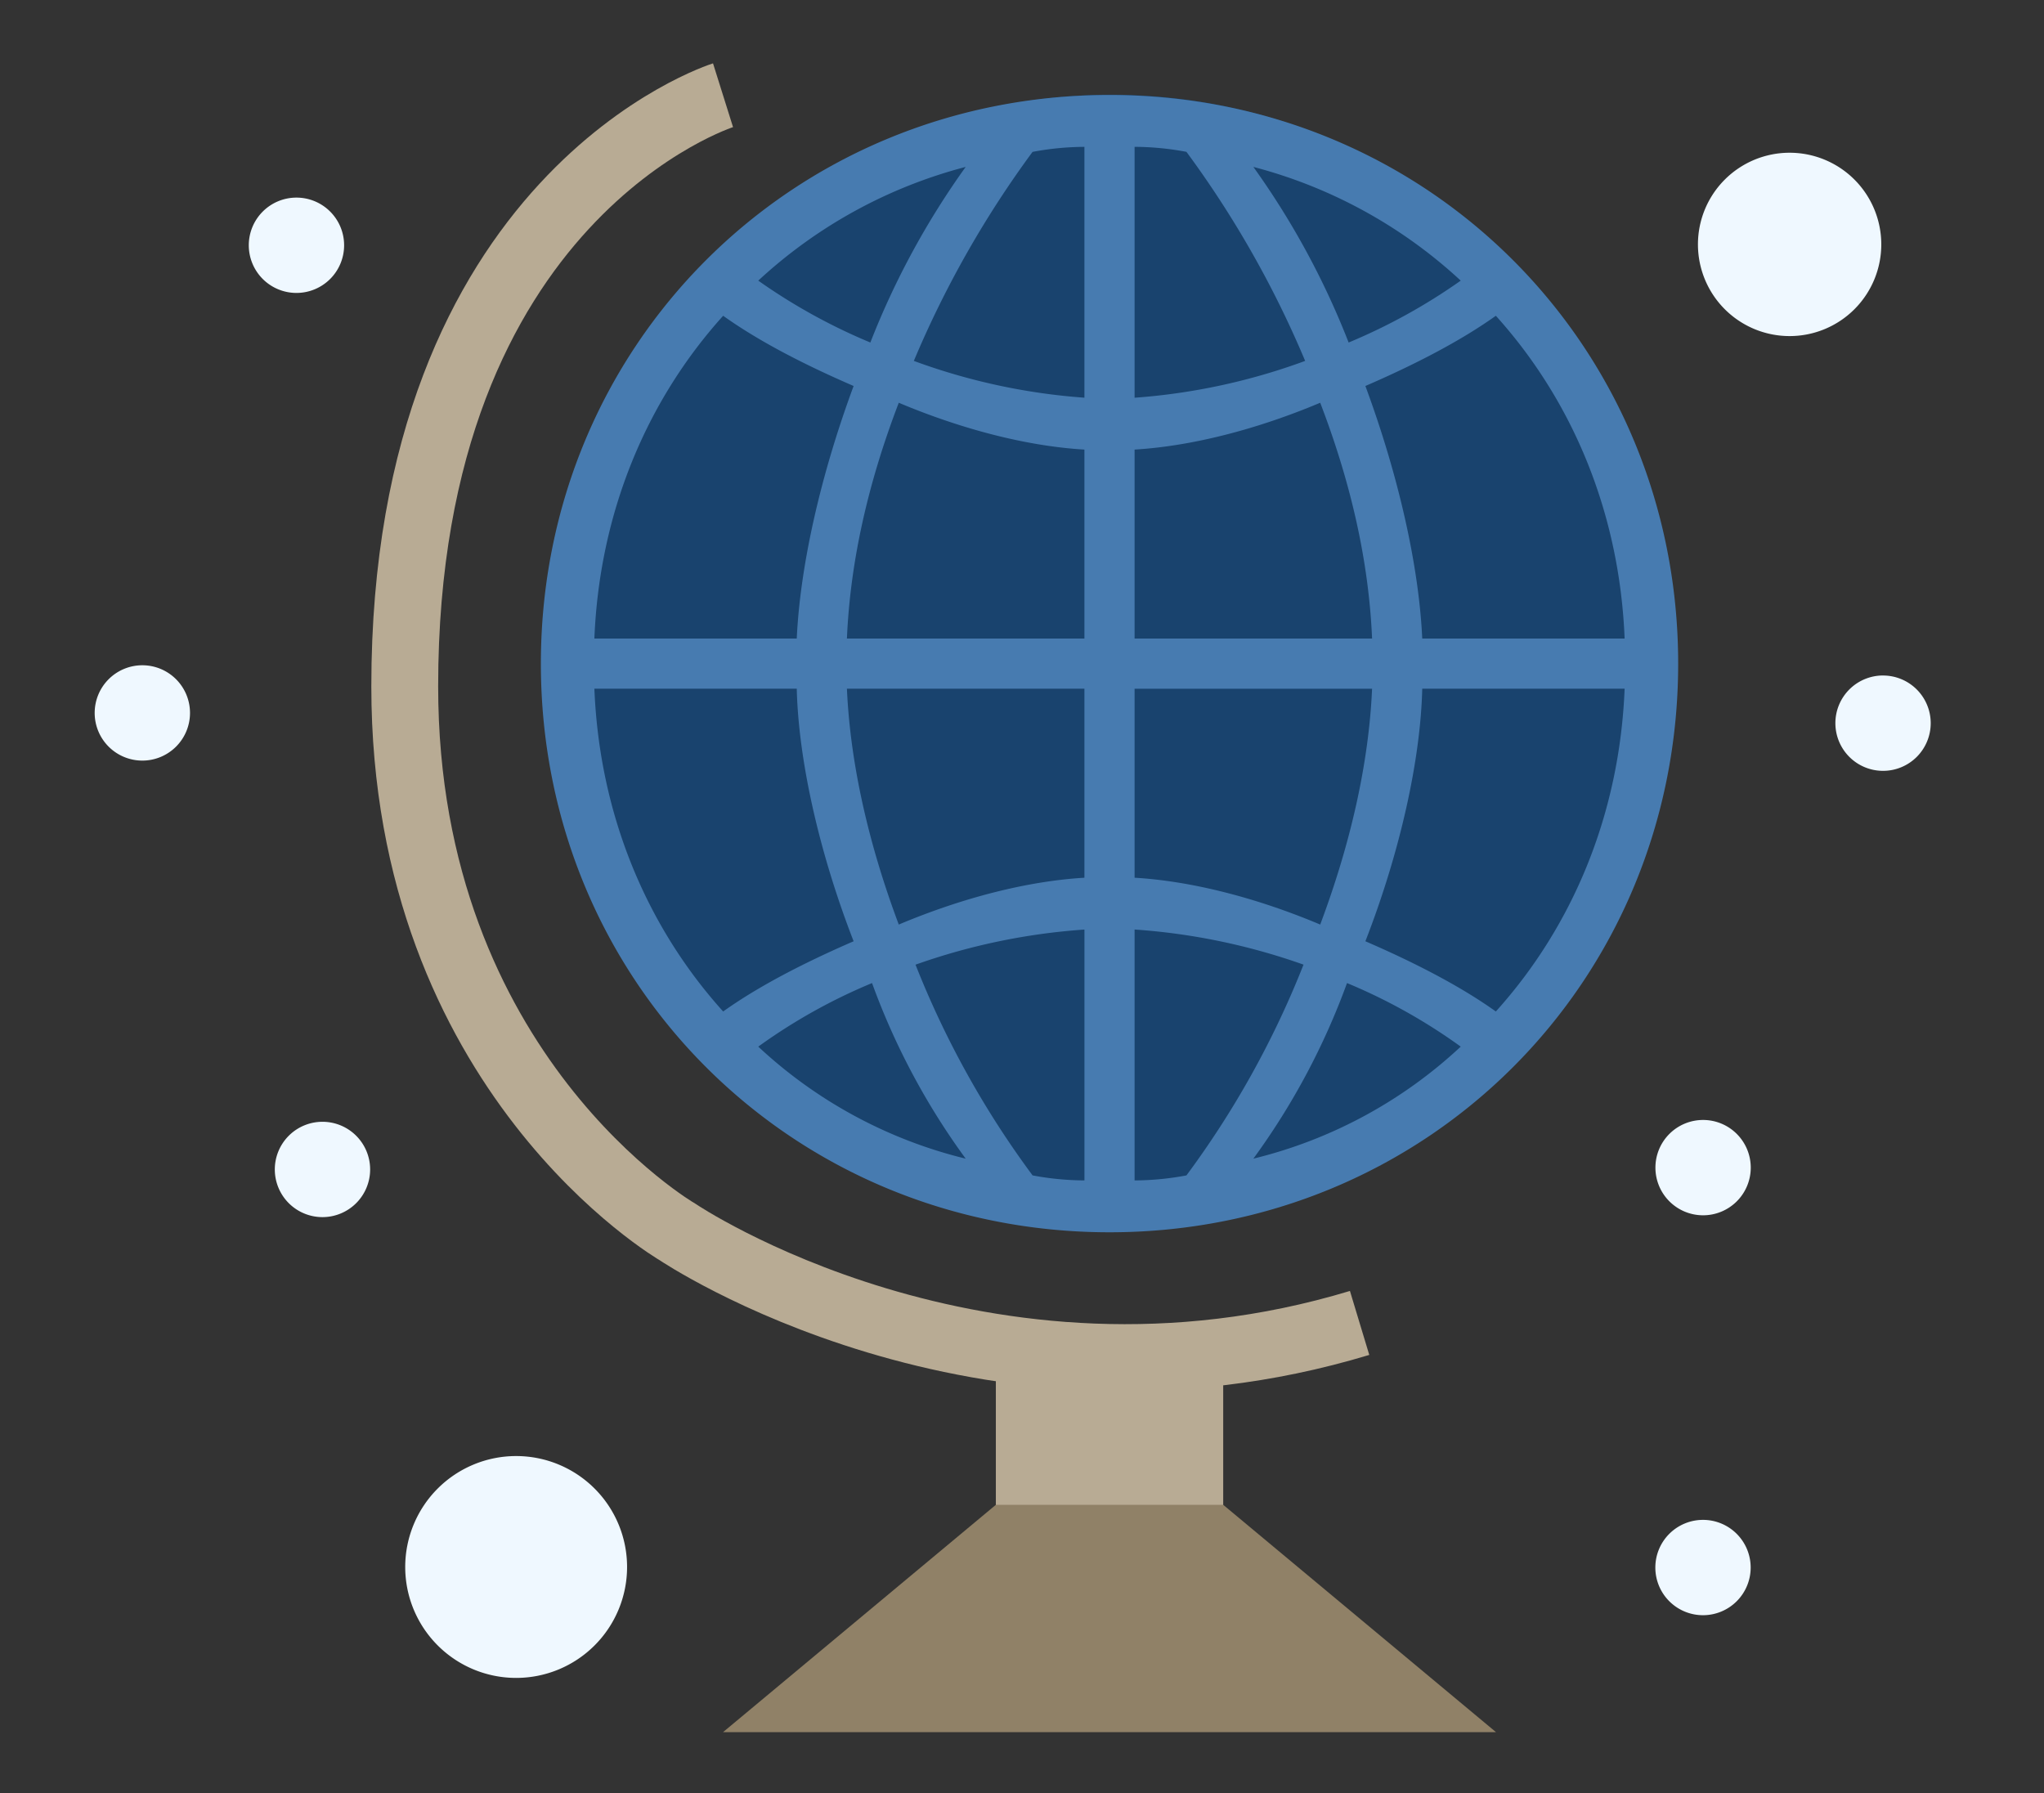
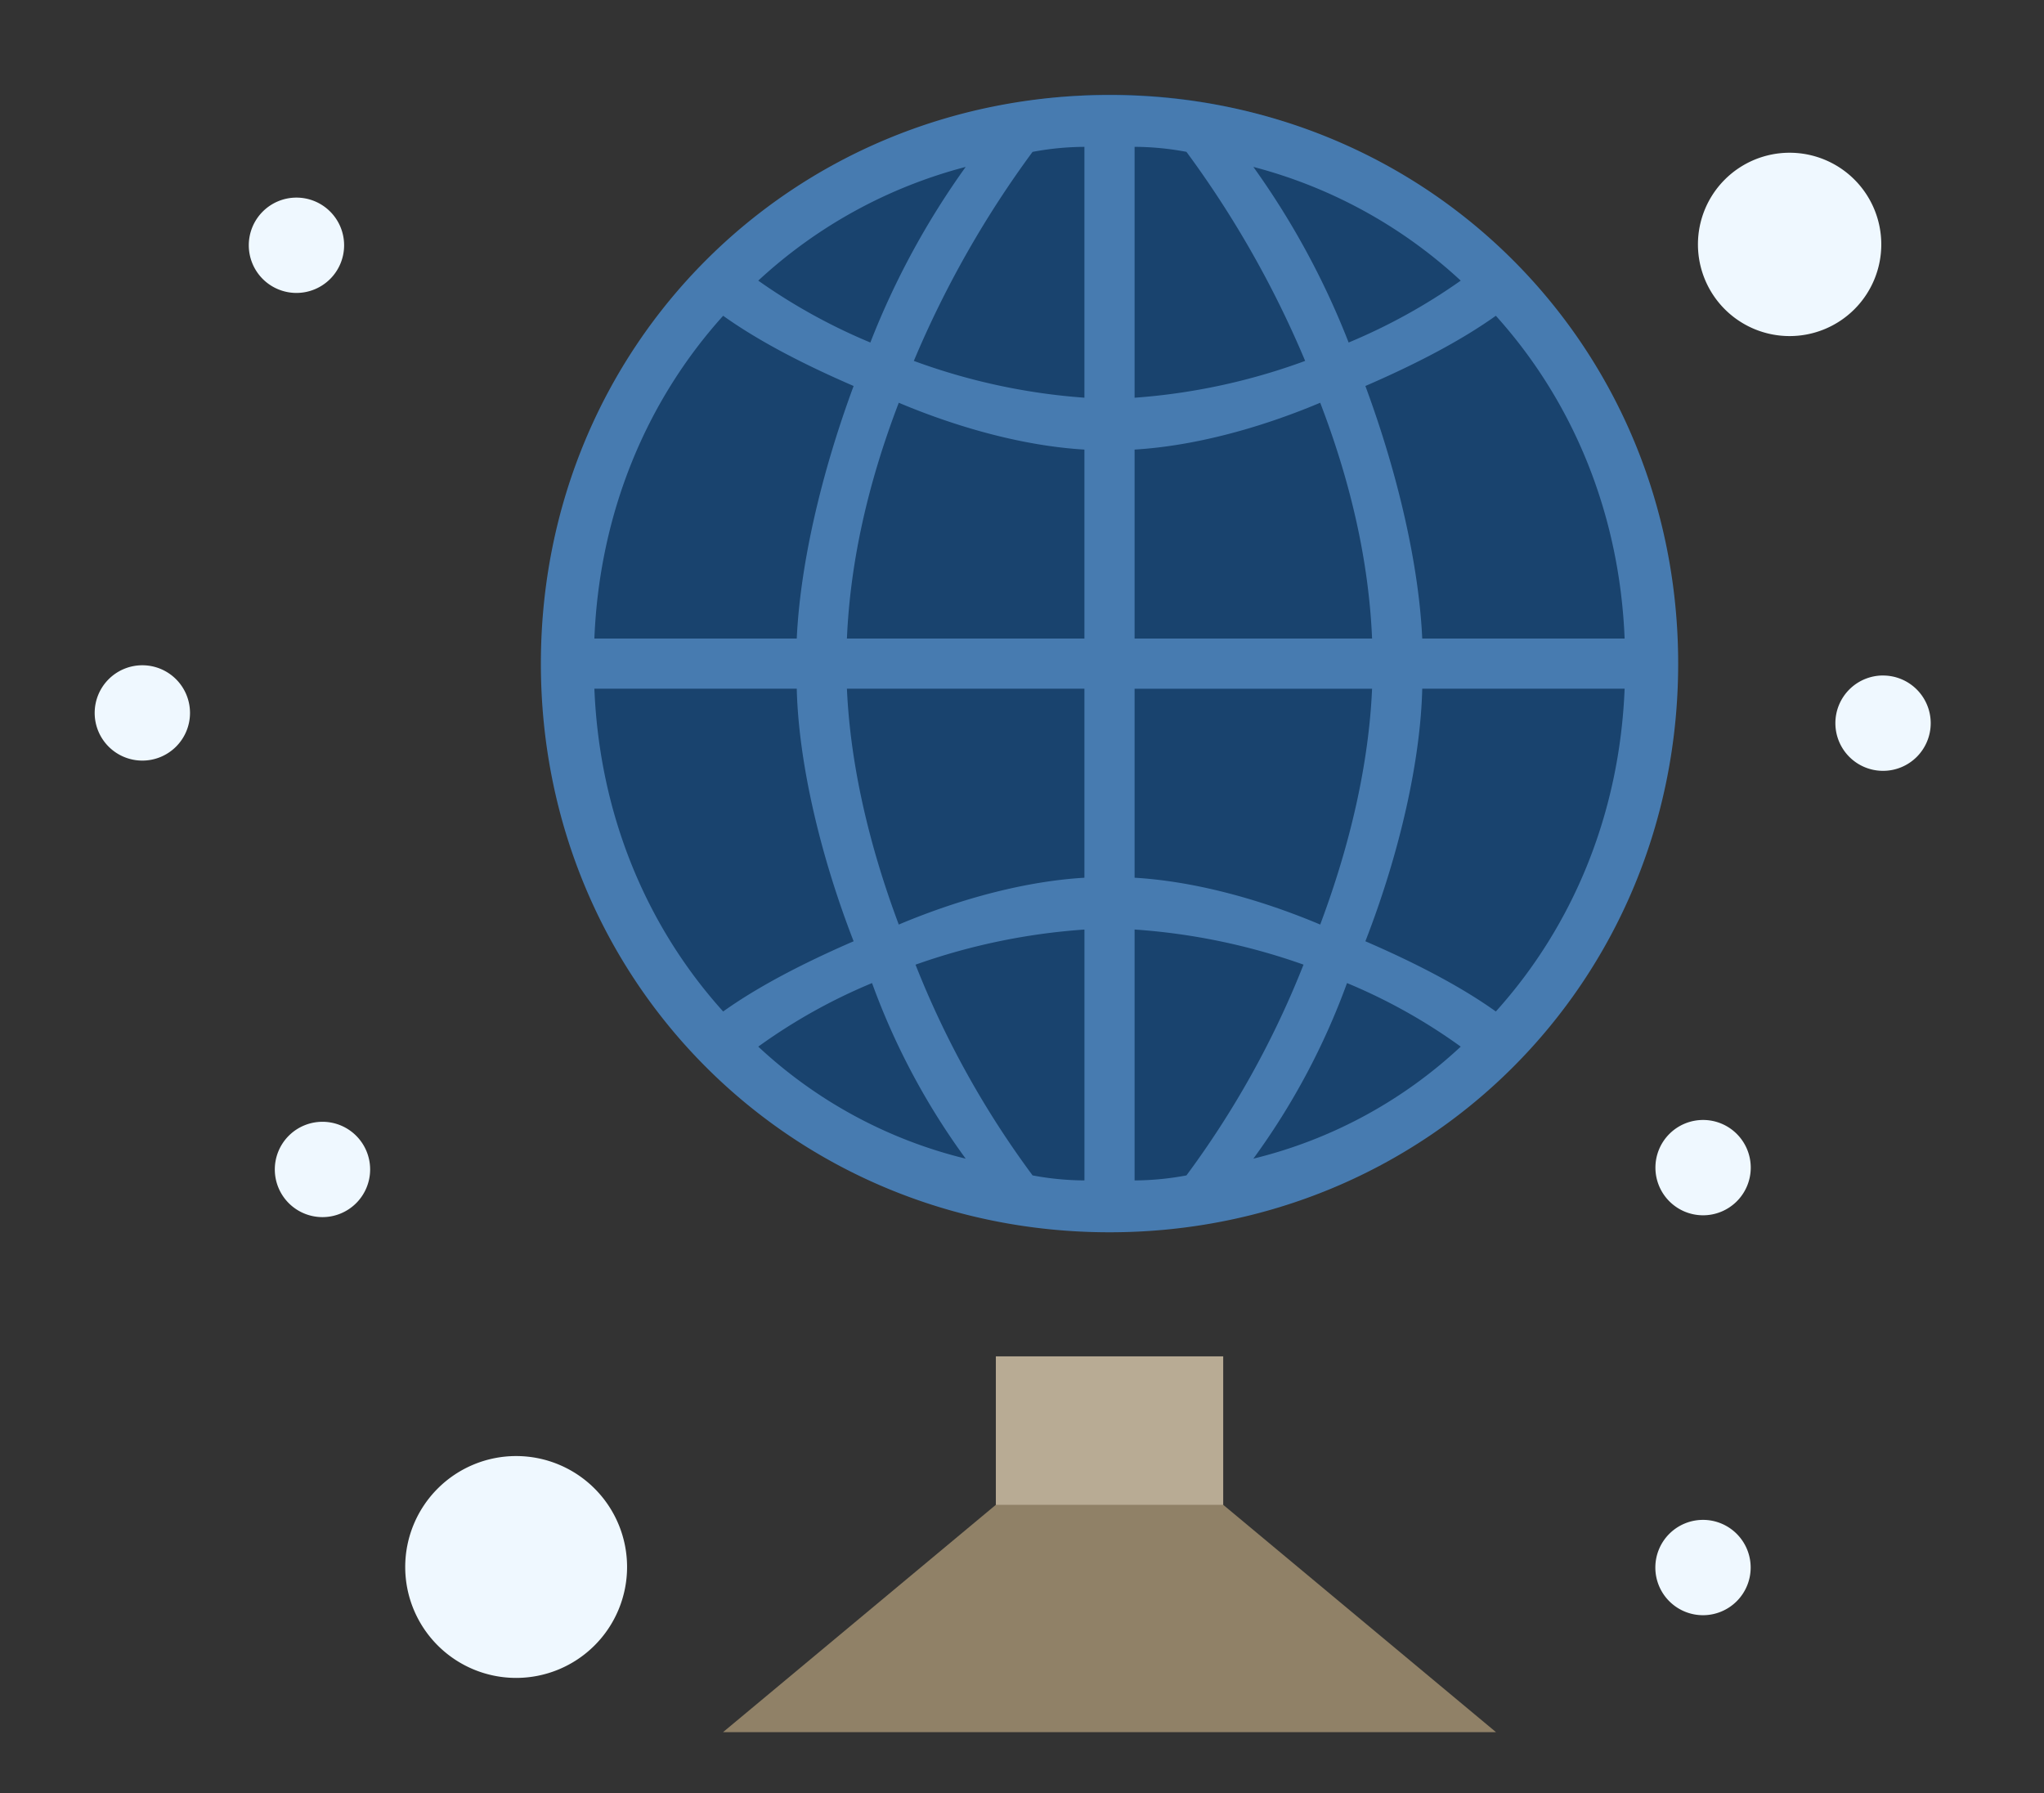
<svg xmlns="http://www.w3.org/2000/svg" id="ico_10" width="367" height="322" viewBox="0 0 367 322">
  <rect x="0" y="0" width="367" height="322" fill="#333333" stroke="none" />
  <defs>
    <style>
      .cls-1 {
        fill: #19436e;
      }

      .cls-2 {
        fill: #477bb0;
      }

      .cls-2, .cls-3, .cls-4, .cls-5, .cls-6 {
        fill-rule: evenodd;
      }

      .cls-3 {
        fill: #b8ab94;
      }

      .cls-4 {
        fill: #908167;
      }

      .cls-5 {
        fill: none;
        stroke: #b8ab94;
        stroke-width: 12px;
      }

      .cls-6 {
        fill: #eff8ff;
      }
    </style>
  </defs>
  <circle id="타원_553" data-name="타원 553" class="cls-1" cx="199.5" cy="118.5" r="101.5" />
  <g id="_9" data-name="9">
    <path id="세계_1" data-name="세계 1" class="cls-2" d="M199.215,17.056c57.056,0,102.1,45.042,102.1,102.1s-45.042,102.1-102.1,102.1-102.1-45.042-102.1-102.1S142.159,17.056,199.215,17.056ZM143.057,114.65c0.6-12.913,4.206-29.128,10.209-45.345-9.009-3.9-17.12-8.1-23.423-12.609-13.811,15.313-22.215,35.433-23.122,57.954h36.336Zm-36.336,9.008c0.907,22.521,9.311,42.641,23.122,57.954,6.3-4.5,14.414-8.7,23.423-12.609-6.3-16.217-9.907-32.73-10.209-45.345H106.721Zm66.669-93.69a87.245,87.245,0,0,0-37.244,20.418A104.448,104.448,0,0,0,156.272,61.5,143.64,143.64,0,0,1,173.39,29.968ZM136.146,187.922a83.6,83.6,0,0,0,37.244,20.115,126.355,126.355,0,0,1-16.816-31.529A100.894,100.894,0,0,0,136.146,187.922Zm58.561-107.2c-10.21-.6-21.922-3.605-33.332-8.408-5.405,14.114-8.705,28.226-9.31,42.339h42.642V80.719Zm-42.642,42.939c0.6,13.513,3.905,27.928,9.31,42.343,11.41-4.807,23.122-7.808,33.332-8.408V123.658H152.065Zm42.642-97.292a51.355,51.355,0,0,0-9.312.9A182.115,182.115,0,0,0,164.079,64.8a111.948,111.948,0,0,0,30.628,6.607V26.366Zm0,140.533a113.977,113.977,0,0,0-30.325,6.305A165.274,165.274,0,0,0,185.4,211.043a51.412,51.412,0,0,0,9.312.9V166.9Zm9.007-95.49A111.863,111.863,0,0,0,234.341,64.8a181.657,181.657,0,0,0-21.316-37.536,51.252,51.252,0,0,0-9.311-.9V71.409Zm0,43.241h42.642c-0.6-14.113-3.9-28.225-9.312-42.339-11.408,4.8-23.121,7.8-33.33,8.408V114.65Zm0,9.008v33.935c10.209,0.6,21.922,3.6,33.33,8.408,5.408-14.415,8.716-28.83,9.312-42.343H203.714Zm0,88.283a51.309,51.309,0,0,0,9.311-.9A165.683,165.683,0,0,0,234.048,173.2a113.975,113.975,0,0,0-30.334-6.305v45.042Zm58.56-161.555A87.21,87.21,0,0,0,225.04,29.968,143.532,143.532,0,0,1,242.148,61.5,104.478,104.478,0,0,0,262.274,50.386ZM225.04,208.037a83.56,83.56,0,0,0,37.234-20.115,100.776,100.776,0,0,0-20.418-11.414A126.944,126.944,0,0,1,225.04,208.037ZM291.7,114.65c-0.9-22.521-9.311-42.642-23.121-57.954-6.305,4.5-14.415,8.706-23.424,12.609,6,16.217,9.613,32.432,10.208,45.345H291.7Zm-36.337,9.008c-0.3,12.615-3.9,29.128-10.208,45.345,9.009,3.9,17.119,8.105,23.424,12.609,13.81-15.313,22.222-35.433,23.121-57.954H255.363Z" />
    <path id="사각형_45" data-name="사각형 45" class="cls-3" d="M178.805,243.533h40.82v29.82h-40.82v-29.82Z" />
    <path id="사각형_45_복사" data-name="사각형 45 복사" class="cls-4" d="M178.805,270.188h40.82l48.985,40.821H129.82Z" />
-     <path id="모양_12" data-name="모양 12" class="cls-5" d="M129.82,17.1S72.672,35.049,72.672,123.236c0,69.6,48.984,97.969,48.984,97.969s54.523,36.862,122.461,16.328" />
  </g>
  <path id="타원_1_복사_8" data-name="타원 1 복사 8" class="cls-6" d="M92.674,261.434a19.917,19.917,0,1,1-19.917,19.917A19.918,19.918,0,0,1,92.674,261.434ZM321.325,27.424a16.459,16.459,0,1,1-16.459,16.459A16.459,16.459,0,0,1,321.325,27.424ZM305.789,201.089a8.558,8.558,0,1,1-8.558,8.558A8.558,8.558,0,0,1,305.789,201.089Zm32.313-79.8a8.558,8.558,0,1,1-8.559,8.558A8.558,8.558,0,0,1,338.1,121.284ZM305.773,272.893a8.558,8.558,0,1,1-8.557,8.558A8.558,8.558,0,0,1,305.773,272.893ZM53.227,35.48a8.558,8.558,0,1,1-8.557,8.558A8.558,8.558,0,0,1,53.227,35.48ZM57.9,201.417a8.558,8.558,0,1,1-8.558,8.558A8.558,8.558,0,0,1,57.9,201.417ZM25.556,119.449A8.558,8.558,0,1,1,17,128.006,8.557,8.557,0,0,1,25.556,119.449Z" />
</svg>